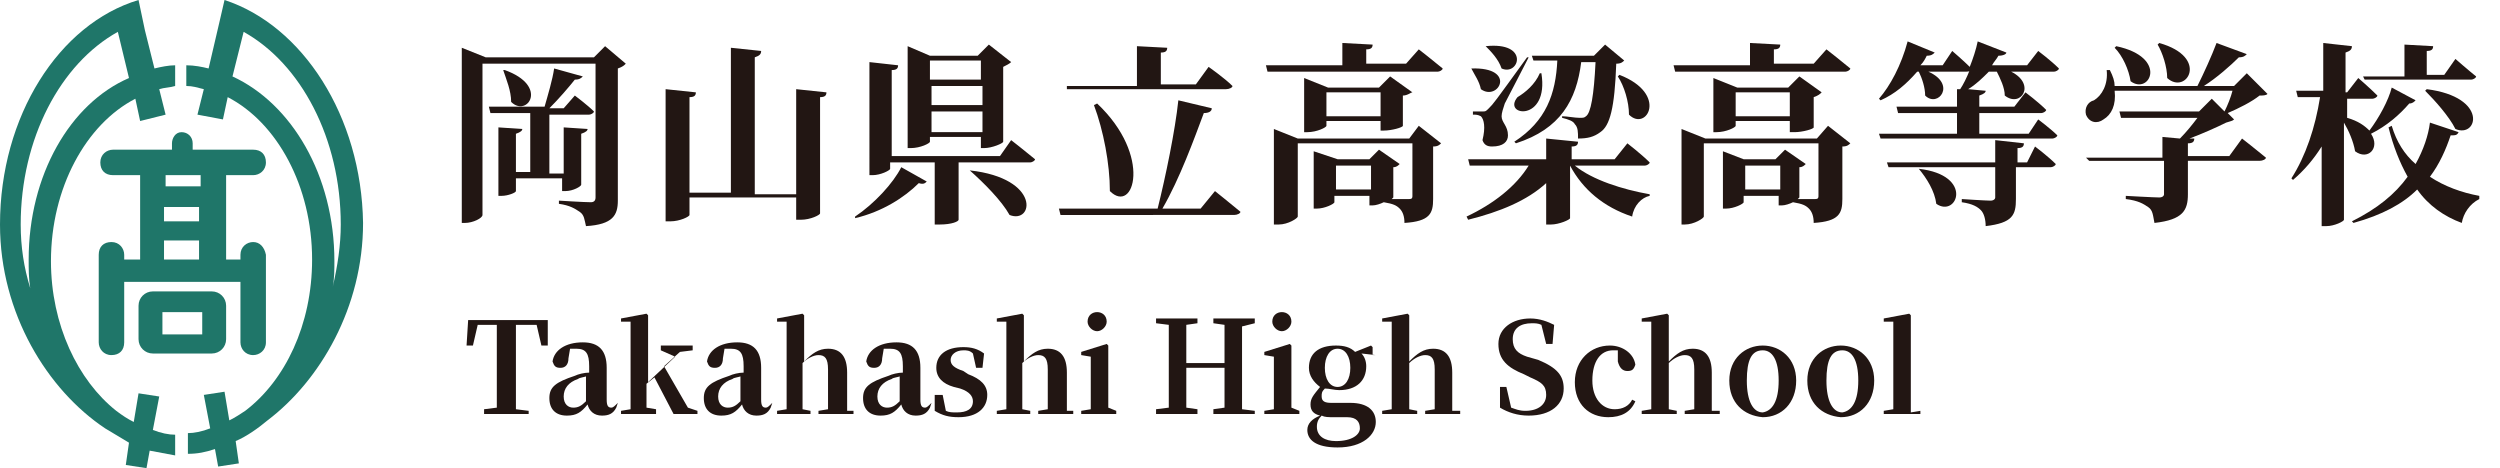
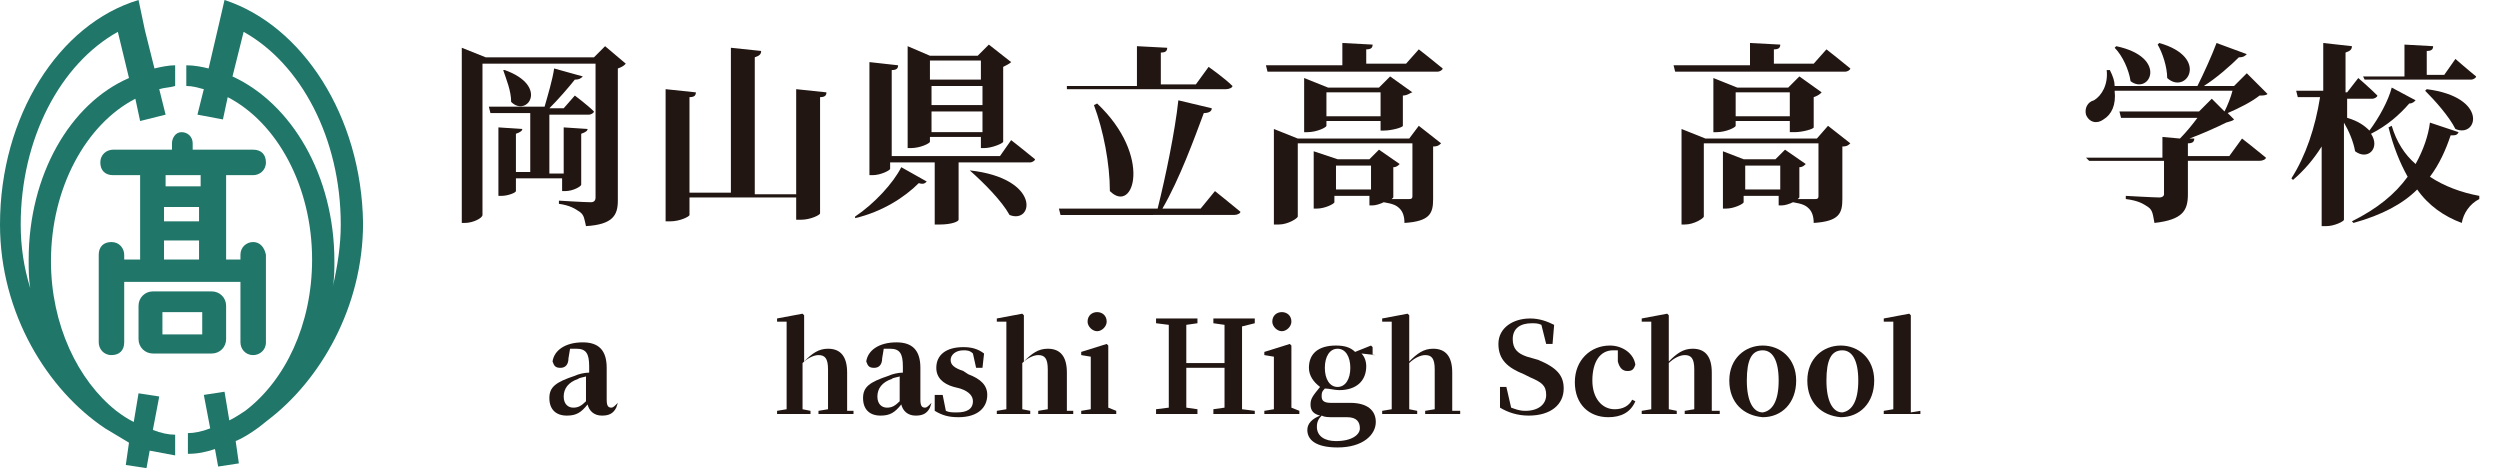
<svg xmlns="http://www.w3.org/2000/svg" version="1.1" x="0px" y="0px" viewBox="0 0 157 29.4" style="enable-background:new 0 0 157 29.4;" xml:space="preserve">
  <style type="text/css">
	.st0{fill:#1F7669;}
	.st1{fill:#221613;}
</style>
  <g id="_レイヤー_2">
    <g id="_左固定メニュー">
      <g>
        <g>
          <g>
            <path class="st0" d="M15.9,15.2c-0.4,0-0.8,0.3-0.8,0.8v0.3h-0.9V11h1.7c0.4,0,0.8-0.3,0.8-0.8s-0.3-0.8-0.8-0.8h-3.8V9       c0-0.4-0.3-0.7-0.7-0.7S10.8,8.7,10.8,9v0.4H7.1c-0.4,0-0.8,0.3-0.8,0.8S6.6,11,7.1,11h1.7v5.3h-1V16c0-0.4-0.3-0.8-0.8-0.8       S6.2,15.5,6.2,16v5.5c0,0.4,0.3,0.8,0.8,0.8s0.8-0.3,0.8-0.8v-3.8h7.3v3.8c0,0.4,0.3,0.8,0.8,0.8c0.4,0,0.8-0.3,0.8-0.8V16       C16.6,15.5,16.3,15.2,15.9,15.2L15.9,15.2z M10.3,13h2.2v0.9h-2.2V13z M12.6,11v0.7h-2.2V11H12.6z M10.3,15.1h2.2v1.2h-2.2       C10.3,16.3,10.3,15.1,10.3,15.1z" />
            <path class="st0" d="M13.3,18.3H9.6c-0.5,0-0.9,0.4-0.9,0.9v2.1c0,0.5,0.4,0.9,0.9,0.9h3.7c0.5,0,0.9-0.4,0.9-0.9v-2.1       C14.2,18.7,13.8,18.3,13.3,18.3z M12.7,21h-2.5v-1.4h2.5V21z" />
            <path class="st0" d="M9.1,1.9L9.1,1.9L8.7,0C3.7,1.5,0,7.3,0,14.1c0,5.6,3,10.4,6.6,12.8c0.5,0.3,1,0.6,1.5,0.9l-0.2,1.4       l1.3,0.2l0.2-1.1c0.5,0.1,1.1,0.2,1.6,0.3v-1.3c-0.4,0-0.9-0.1-1.4-0.3l0.4-2.1l-1.3-0.2l-0.3,1.8c-0.4-0.2-0.7-0.4-1.1-0.7       c-2.4-1.9-4.1-5.4-4.1-9.4c0-4.6,2.2-8.6,5.3-10.2l0.3,1.4l1.6-0.4L10,5.6c0.3-0.1,0.7-0.1,1-0.2V4.1c-0.4,0-0.9,0.1-1.3,0.2       L9.1,1.9L9.1,1.9z M1.8,16.3c0,0.6,0,1.2,0.1,1.8c-0.4-1.3-0.6-2.6-0.6-4C1.3,8.7,3.8,4,7.4,2l0.7,2.9C4.4,6.5,1.8,11,1.8,16.3       z" />
            <path class="st0" d="M14.1,0l-0.3,1.3l0,0l-0.7,3c-0.4-0.1-0.9-0.2-1.4-0.2v1.3c0.4,0,0.7,0.1,1.1,0.2l-0.4,1.6L14,7.5l0.3-1.4       c3.1,1.6,5.3,5.6,5.3,10.2c0,4.1-1.7,7.6-4.2,9.5c-0.3,0.2-0.6,0.4-1,0.6l-0.3-1.8l-1.3,0.2l0.4,2.1c-0.5,0.2-1,0.3-1.4,0.3       v1.3c0.6,0,1.1-0.1,1.7-0.3l0.2,1.1l1.3-0.2l-0.2-1.4c0.7-0.3,1.4-0.8,2-1.3c3.3-2.5,6-7.1,6-12.4C22.7,7.3,19,1.6,14.1,0z        M14.6,4.8L15.3,2c3.6,2,6.1,6.7,6.1,12.1c0,1.3-0.2,2.6-0.5,3.9c0.1-0.5,0.1-1.1,0.1-1.6C21,11,18.3,6.5,14.6,4.8L14.6,4.8z" />
          </g>
        </g>
      </g>
    </g>
  </g>
  <g id="左固定メニュー">
    <g>
      <path class="st1" d="M39.3,4c-0.1,0.1-0.2,0.2-0.5,0.3v8.3c0,0.9-0.3,1.5-2,1.6c-0.1-0.4-0.1-0.7-0.4-0.9    c-0.3-0.2-0.6-0.4-1.3-0.5v-0.2c0,0,1.6,0.1,2,0.1c0.2,0,0.3-0.1,0.3-0.3V4h-7.1v9.5c0,0.2-0.6,0.5-1.1,0.5H29v-11l1.5,0.6h6.8    L38,2.9L39.3,4z M32.4,11.2v0.8c0,0.1-0.5,0.3-0.9,0.3h-0.2V8l1.5,0.1c0,0.1-0.1,0.2-0.4,0.3v2.4h0.9V7.1h-2.5l-0.1-0.4h3.5    C34.4,6,34.7,5,34.8,4.3l1.8,0.5C36.5,4.9,36.4,5,36.1,5c-0.4,0.5-1,1.2-1.6,1.8h0.9L36.1,6c0,0,0.8,0.6,1.2,1    c0,0.1-0.2,0.2-0.3,0.2h-2.5v3.7h0.9V8l1.5,0.1c0,0.1-0.1,0.2-0.4,0.3v3.2c0,0.1-0.5,0.4-1,0.4h-0.2v-0.8H32.4z M31.7,4.4    c2.8,1,1.4,3,0.4,2c0-0.7-0.3-1.4-0.5-2L31.7,4.4z" />
      <path class="st1" d="M51.9,5.8c0,0.2-0.1,0.3-0.4,0.3v7.3c0,0.1-0.6,0.4-1.2,0.4H50v-1.4h-6.7v1.1c0,0.1-0.6,0.4-1.2,0.4h-0.3V5.6    l1.9,0.2c0,0.2-0.1,0.3-0.4,0.3v6h2.6V3l1.9,0.2c0,0.2-0.1,0.3-0.4,0.4v8.6H50V5.6L51.9,5.8z" />
      <path class="st1" d="M53.7,13.6c1.2-0.8,2.4-2.1,2.9-3.1l1.6,0.9c-0.1,0.1-0.2,0.2-0.5,0.1c-0.9,0.9-2.3,1.8-4,2.2L53.7,13.6z     M63.5,8.8c0,0,0.9,0.7,1.5,1.2c0,0.1-0.2,0.2-0.3,0.2h-4.5v3.6c0,0.1-0.4,0.3-1.2,0.3h-0.3v-3.9h-2.8v0.4c0,0.1-0.6,0.4-1.1,0.4    h-0.2V3.9l1.8,0.2c0,0.2-0.1,0.3-0.4,0.3v5.4h6.8L63.5,8.8z M58.4,8.9c0,0.1-0.6,0.4-1.2,0.4h-0.2V2.9l1.4,0.6h3l0.7-0.7l1.4,1.1    c-0.1,0.1-0.3,0.2-0.5,0.3v4.7c0,0.1-0.7,0.4-1.2,0.4h-0.2V8.6h-3.2V8.9z M58.4,3.8v1.2h3.2V3.8H58.4z M61.7,6.6V5.4h-3.2v1.2    H61.7z M61.7,8.2V7h-3.2v1.3H61.7z M60.9,10.7c4.5,0.5,4,3.4,2.5,2.8C62.9,12.6,61.8,11.5,60.9,10.7L60.9,10.7z" />
      <path class="st1" d="M76.3,12c0,0,1,0.8,1.6,1.3c0,0.1-0.2,0.2-0.4,0.2H66.6l-0.1-0.4h6.2c0.5-2,1.1-4.9,1.3-6.8l2.1,0.5    c0,0.2-0.2,0.3-0.5,0.3c-0.6,1.6-1.5,4.1-2.6,6h2.4L76.3,12z M67,5.4h4.4V2.9L73.3,3c0,0.2-0.1,0.3-0.4,0.3v2h2.2l0.8-1.1    c0,0,1,0.7,1.5,1.2c0,0.1-0.2,0.2-0.4,0.2h-10L67,5.4z M68.9,6.5c3.5,3.3,2.3,7,0.8,5.5c0-1.7-0.4-3.8-1-5.4L68.9,6.5z" />
      <path class="st1" d="M89.1,3.1c0,0,0.9,0.7,1.5,1.2c0,0.1-0.2,0.2-0.3,0.2H79.6l-0.1-0.4h4.8V2.7l1.9,0.1c0,0.2-0.1,0.3-0.4,0.3    v0.9h2.5L89.1,3.1z M89.1,7.9L90.5,9c-0.1,0.1-0.2,0.2-0.5,0.2v3.3c0,0.9-0.2,1.4-1.8,1.5c0-0.4-0.1-0.7-0.3-0.9    c-0.2-0.2-0.4-0.3-1-0.4v0c-0.2,0.1-0.5,0.2-0.7,0.2h-0.2v-0.6h-2.2v0.4c0,0.1-0.6,0.4-1.1,0.4h-0.2V9.5L84,10h2l0.6-0.6l1.3,0.9    c-0.1,0.1-0.2,0.2-0.4,0.2v1.9c0,0,0,0-0.1,0.1c0.3,0,0.9,0,1.1,0c0.2,0,0.2-0.1,0.2-0.2V9h-7.2v4.6c0,0.1-0.6,0.5-1.2,0.5H80v-6    l1.5,0.6h7L89.1,7.9z M86.7,8.2V7.6h-3.4v0.3c0,0.1-0.6,0.4-1.2,0.4h-0.2V4.9l1.5,0.6h3.2l0.7-0.7l1.4,1C88.6,5.8,88.4,6,88.1,6    v1.9c0,0.1-0.7,0.3-1.2,0.3H86.7z M86.7,7.3V5.8h-3.4v1.5H86.7z M86.1,11.9v-1.5h-2.2v1.5H86.1z" />
-       <path class="st1" d="M98.9,10.4c1.1,0.9,3,1.5,4.7,1.8l0,0.1c-0.5,0.1-1,0.6-1.1,1.3c-1.8-0.6-3.1-1.7-3.9-3.2h0v3.3    c0,0.1-0.7,0.4-1.2,0.4h-0.3v-2.6c-1.2,1.1-2.9,1.8-4.9,2.3l-0.1-0.2c1.7-0.8,3.1-1.9,3.9-3.2h-3.7L92.2,10h4.9V8.7l2,0.2    c0,0.2-0.1,0.3-0.4,0.3V10h2.7l0.8-1c0,0,0.9,0.7,1.4,1.2c0,0.1-0.2,0.2-0.3,0.2H98.9z M92.4,4.3c2.9-0.1,1.7,2.1,0.6,1.3    C92.9,5.1,92.6,4.7,92.4,4.3L92.4,4.3z M93.1,7c0.2,0,0.2,0,0.4-0.2c0.3-0.3,0.3-0.3,2.4-3.2L96,3.6c-0.4,0.8-1.3,2.5-1.5,2.9    c-0.1,0.3-0.2,0.6-0.2,0.8c0,0.4,0.4,0.6,0.4,1.2c0,0.4-0.3,0.7-1,0.7c-0.3,0-0.5-0.1-0.6-0.4C93.3,8,93.2,7.5,93,7.3    c-0.2-0.1-0.3-0.1-0.5-0.1V7H93.1z M93.3,2.9c2.8-0.3,2.1,1.9,1,1.4C94.1,3.7,93.6,3.2,93.3,2.9L93.3,2.9z M96.8,4.6    c0.5,3.1-2.5,2.7-1.5,1.5c0.5-0.3,1.1-0.8,1.4-1.5L96.8,4.6z M96.3,3.8l-0.1-0.3h3.9l0.7-0.7l1.2,1c-0.1,0.1-0.2,0.2-0.5,0.2    c-0.1,2.8-0.4,3.9-1,4.3c-0.4,0.3-0.8,0.4-1.4,0.4c0-0.4,0-0.7-0.2-0.9c-0.1-0.2-0.4-0.3-0.8-0.4V7.3c0.3,0,0.8,0.1,1.1,0.1    c0.2,0,0.3,0,0.4-0.1c0.3-0.2,0.5-1.3,0.6-3.4h-0.9C99,6.3,98,8.1,95.2,9l-0.1-0.1c2-1.3,2.6-3,2.7-5.1H96.3z M101.7,4.7    c3.1,1.2,1.7,3.6,0.6,2.5c0-0.8-0.3-1.8-0.7-2.4L101.7,4.7z" />
      <path class="st1" d="M114.7,3.1c0,0,0.9,0.7,1.5,1.2c0,0.1-0.2,0.2-0.3,0.2h-10.7l-0.1-0.4h4.8V2.7l1.9,0.1c0,0.2-0.1,0.3-0.4,0.3    v0.9h2.5L114.7,3.1z M114.8,7.9l1.4,1.1c-0.1,0.1-0.2,0.2-0.5,0.2v3.3c0,0.9-0.2,1.4-1.8,1.5c0-0.4-0.1-0.7-0.3-0.9    c-0.2-0.2-0.4-0.3-1-0.4v0c-0.2,0.1-0.5,0.2-0.7,0.2h-0.2v-0.6h-2.2v0.4c0,0.1-0.6,0.4-1.1,0.4h-0.2V9.5l1.3,0.5h2l0.6-0.6    l1.3,0.9c-0.1,0.1-0.2,0.2-0.4,0.2v1.9c0,0,0,0-0.1,0.1c0.3,0,0.9,0,1.1,0c0.2,0,0.2-0.1,0.2-0.2V9h-7.2v4.6    c0,0.1-0.6,0.5-1.2,0.5h-0.2v-6l1.5,0.6h7L114.8,7.9z M112.4,8.2V7.6H109v0.3c0,0.1-0.6,0.4-1.2,0.4h-0.2V4.9l1.5,0.6h3.2l0.7-0.7    l1.4,1c-0.1,0.1-0.2,0.2-0.5,0.3v1.9c0,0.1-0.7,0.3-1.2,0.3H112.4z M112.4,7.3V5.8H109v1.5H112.4z M111.8,11.9v-1.5h-2.2v1.5    H111.8z" />
-       <path class="st1" d="M128,7.5c0,0,0.8,0.6,1.2,1c0,0.1-0.2,0.2-0.3,0.2h-10.8L118,8.4h4.9V7.1h-3.7l-0.1-0.4h3.8V5.6l0.2,0    c0.2-0.3,0.4-0.7,0.6-1.2c0,0.1-0.1,0.1-0.3,0.1h-2.3c1.8,0.8,0.6,2.3-0.2,1.5c0-0.5-0.2-1.1-0.4-1.5h-0.1    c-0.7,0.8-1.4,1.4-2.3,1.8l-0.1-0.1c0.7-0.8,1.4-2.1,1.8-3.6l1.7,0.7c-0.1,0.1-0.2,0.2-0.5,0.2c-0.1,0.2-0.2,0.4-0.4,0.6h1.4    l0.6-0.9c0,0,0.7,0.6,1.1,1c0.2-0.5,0.4-1.1,0.5-1.6l1.8,0.7c0,0.1-0.2,0.2-0.5,0.2c-0.1,0.2-0.3,0.4-0.4,0.6h2.2l0.7-0.9    c0,0,0.8,0.6,1.3,1.1c0,0.1-0.2,0.2-0.3,0.2h-2.7c1.6,0.8,0.6,2.3-0.4,1.5c0-0.5-0.3-1.1-0.5-1.5h-0.5c-0.4,0.4-0.8,0.8-1.3,1.1    l1.1,0.1c0,0.1-0.1,0.2-0.4,0.3v0.7h2.2l0.7-0.9c0,0,0.8,0.6,1.3,1.1c0,0.1-0.2,0.2-0.3,0.2h-3.9v1.3h3.1L128,7.5z M127.8,9.2    c0,0,0.8,0.6,1.3,1.1c0,0.1-0.2,0.2-0.3,0.2h-2.2v2c0,1-0.2,1.5-1.9,1.7c0-0.4-0.1-0.8-0.3-1c-0.2-0.2-0.5-0.4-1.2-0.5v-0.2    c0,0,1.5,0.1,1.8,0.1c0.2,0,0.3-0.1,0.3-0.2v-1.9h-6.7l-0.1-0.3h6.8V8.8l1.8,0.2c0,0.2-0.1,0.3-0.4,0.3v0.9h0.6L127.8,9.2z     M120.5,10.6c3.5,0.4,2.4,3.1,1.1,2.2C121.5,12,121,11.2,120.5,10.6L120.5,10.6z" />
      <path class="st1" d="M142.4,5.9C142.3,6,142.1,6,141.9,6c-0.5,0.4-1.3,0.8-2,1.1l0.4,0.4c-0.1,0.1-0.2,0.1-0.5,0.2    c-0.6,0.3-1.5,0.7-2.3,1l0.3,0c0,0.2-0.1,0.3-0.4,0.3v0.8h2.6l0.8-1.1c0,0,0.9,0.7,1.5,1.2c0,0.1-0.2,0.2-0.4,0.2h-4.5v2.1    c0,1-0.3,1.6-2.1,1.8c-0.1-0.5-0.1-0.8-0.4-1c-0.3-0.2-0.6-0.4-1.4-0.5v-0.2c0,0,1.8,0.1,2.1,0.1c0.2,0,0.3-0.1,0.3-0.2v-2.1h-4.7    L131,9.9h4.8V8.6l1.1,0.1c0.4-0.4,0.8-0.9,1.1-1.3h-4.8L133.1,7h5l0.8-0.8l0.8,0.8c0.2-0.4,0.4-0.9,0.5-1.3h-7.4    c0.1,0.9-0.2,1.5-0.7,1.8c-0.4,0.3-0.9,0.2-1.1-0.3c-0.1-0.4,0.1-0.8,0.5-0.9c0.5-0.3,0.9-1,0.8-1.9l0.2,0c0.2,0.4,0.3,0.7,0.3,1    h5.2c0.4-0.8,0.9-1.9,1.2-2.7l1.9,0.7c-0.1,0.1-0.2,0.2-0.5,0.2c-0.5,0.5-1.4,1.3-2.2,1.8h1.9l0.8-0.8L142.4,5.9z M132.9,2.9    c3.3,0.7,2.1,3.1,0.9,2.2c-0.1-0.7-0.5-1.6-1-2.1L132.9,2.9z M135.6,2.7c3.2,0.9,1.7,3.3,0.5,2.2c0-0.7-0.3-1.6-0.6-2.1L135.6,2.7    z" />
      <path class="st1" d="M151.7,6.3c-0.1,0.1-0.2,0.2-0.4,0.2c-0.6,0.7-1.4,1.4-2.4,1.9c0.6,0.9-0.2,1.7-1,1.1    c-0.1-0.6-0.4-1.3-0.7-1.8v6.1c0,0.1-0.6,0.4-1.1,0.4h-0.3V9.2c-0.5,0.8-1.1,1.5-1.8,2.1l-0.1-0.1c0.9-1.4,1.5-3.2,1.8-5.1h-1.4    l-0.1-0.4h1.7v-3l1.8,0.2c0,0.2-0.1,0.3-0.4,0.4v2.5h0.1l0.7-0.9c0,0,0.7,0.6,1.2,1.1c0,0.1-0.2,0.2-0.3,0.2h-1.6v1.2    c0.7,0.2,1.1,0.5,1.4,0.8c0.6-0.8,1.2-1.9,1.4-2.7L151.7,6.3z M154.4,8.3c-0.1,0.2-0.2,0.2-0.5,0.2c-0.3,0.9-0.7,1.8-1.3,2.6    c0.9,0.6,2,1,3.1,1.2l0,0.2c-0.6,0.3-1,0.9-1.1,1.5c-1.1-0.4-2.1-1.1-2.8-2.1c-0.9,0.9-2.2,1.6-4,2.1l-0.1-0.1    c1.6-0.8,2.7-1.7,3.5-2.8c-0.5-0.9-0.9-1.9-1.2-3.1l0.2-0.1c0.3,1,0.8,1.8,1.5,2.4c0.5-0.9,0.8-1.8,0.9-2.6L154.4,8.3z M148.4,4.8    h2.6v-2l1.8,0.1c0,0.2-0.1,0.3-0.4,0.3v1.5h1.1l0.7-1c0,0,0.8,0.7,1.3,1.1c0,0.1-0.2,0.2-0.3,0.2h-6.7L148.4,4.8z M152.4,5.6    c3.9,0.5,3.2,3.1,1.8,2.5c-0.4-0.8-1.3-1.8-1.9-2.4L152.4,5.6z" />
    </g>
    <g>
-       <path class="st1" d="M32.4,20.5c0,0.8,0,1.6,0,2.4v0.4c0,0.8,0,1.6,0,2.4l0.8,0.1V26h-2.8v-0.3l0.8-0.1c0-0.8,0-1.6,0-2.4v-0.4    c0-0.8,0-1.6,0-2.4H30l-0.3,1.3h-0.4l0.1-1.6h5l0,1.6H34l-0.3-1.3H32.4z" />
      <path class="st1" d="M38.7,25.6c-0.2,0.4-0.5,0.5-0.9,0.5c-0.5,0-0.8-0.3-0.9-0.7c-0.4,0.5-0.7,0.7-1.3,0.7    c-0.7,0-1.1-0.4-1.1-1.1c0-0.7,0.4-1,1.6-1.4c0.2-0.1,0.6-0.2,0.9-0.2V23c0-0.8-0.2-1.1-0.8-1.1c-0.1,0-0.3,0-0.4,0l-0.1,0.6    c0,0.4-0.2,0.6-0.5,0.6c-0.3,0-0.4-0.1-0.5-0.4c0.1-0.7,0.8-1.2,1.9-1.2c1,0,1.5,0.5,1.5,1.6v2c0,0.4,0.1,0.5,0.3,0.5    c0.1,0,0.2-0.1,0.4-0.3L38.7,25.6z M36.9,23.6c-0.2,0.1-0.5,0.1-0.6,0.2c-0.6,0.2-0.9,0.6-0.9,1.1c0,0.5,0.3,0.7,0.6,0.7    c0.3,0,0.5-0.1,0.8-0.4V23.6z" />
-       <path class="st1" d="M43.8,25.8V26h-1.5l-1.2-2.3l-0.5,0.4c0,0.5,0,1.1,0,1.5l0.6,0.1V26H39v-0.2l0.6-0.1c0-0.5,0-1.1,0-1.5v-4    l-0.6,0v-0.2l1.6-0.3l0.1,0.1l0,1.3v2.9l1.7-1.6L41.5,22v-0.3h2V22l-0.8,0.1l-1,0.9l1.5,2.6L43.8,25.8z" />
-       <path class="st1" d="M48.4,25.6c-0.2,0.4-0.5,0.5-0.9,0.5c-0.5,0-0.8-0.3-0.9-0.7c-0.4,0.5-0.7,0.7-1.3,0.7    c-0.7,0-1.1-0.4-1.1-1.1c0-0.7,0.4-1,1.6-1.4c0.2-0.1,0.6-0.2,0.9-0.2V23c0-0.8-0.2-1.1-0.8-1.1c-0.1,0-0.3,0-0.4,0l-0.1,0.6    c0,0.4-0.2,0.6-0.5,0.6c-0.3,0-0.4-0.1-0.5-0.4c0.1-0.7,0.8-1.2,1.9-1.2c1,0,1.5,0.5,1.5,1.6v2c0,0.4,0.1,0.5,0.3,0.5    c0.1,0,0.2-0.1,0.4-0.3L48.4,25.6z M46.6,23.6c-0.2,0.1-0.5,0.1-0.6,0.2c-0.6,0.2-0.9,0.6-0.9,1.1c0,0.5,0.3,0.7,0.6,0.7    c0.3,0,0.5-0.1,0.8-0.4V23.6z" />
      <path class="st1" d="M53.6,25.8V26h-2.2v-0.2l0.6-0.1c0-0.4,0-1.1,0-1.5v-1c0-0.7-0.2-0.9-0.6-0.9c-0.3,0-0.7,0.2-1,0.5v1.4    c0,0.4,0,1.1,0,1.5l0.5,0.1V26h-2.1v-0.2l0.6-0.1c0-0.5,0-1.1,0-1.5v-4l-0.6,0v-0.2l1.6-0.3l0.1,0.1l0,1.3v1.6    c0.5-0.5,0.9-0.8,1.5-0.8c0.8,0,1.2,0.5,1.2,1.5v0.9c0,0.5,0,1.1,0,1.5L53.6,25.8z" />
      <path class="st1" d="M58.4,25.6c-0.2,0.4-0.5,0.5-0.9,0.5c-0.5,0-0.8-0.3-0.9-0.7c-0.4,0.5-0.7,0.7-1.3,0.7    c-0.7,0-1.1-0.4-1.1-1.1c0-0.7,0.4-1,1.6-1.4c0.2-0.1,0.6-0.2,0.9-0.2V23c0-0.8-0.2-1.1-0.8-1.1c-0.1,0-0.3,0-0.4,0l-0.1,0.6    c0,0.4-0.2,0.6-0.5,0.6c-0.3,0-0.4-0.1-0.5-0.4c0.1-0.7,0.8-1.2,1.9-1.2c1,0,1.5,0.5,1.5,1.6v2c0,0.4,0.1,0.5,0.3,0.5    c0.1,0,0.2-0.1,0.4-0.3L58.4,25.6z M56.6,23.6c-0.2,0.1-0.5,0.1-0.6,0.2c-0.6,0.2-0.9,0.6-0.9,1.1c0,0.5,0.3,0.7,0.6,0.7    c0.3,0,0.5-0.1,0.8-0.4V23.6z" />
      <path class="st1" d="M60.8,23.5c0.8,0.3,1.2,0.7,1.2,1.3c0,0.8-0.6,1.4-1.8,1.4c-0.6,0-1-0.1-1.5-0.4l0-1h0.5l0.2,1    c0.2,0.1,0.4,0.1,0.7,0.1c0.6,0,1-0.2,1-0.7c0-0.3-0.2-0.6-0.8-0.8l-0.4-0.1c-0.7-0.2-1.1-0.6-1.1-1.2c0-0.8,0.6-1.3,1.7-1.3    c0.5,0,0.9,0.1,1.3,0.4l-0.1,0.9h-0.4l-0.2-0.9C60.9,22,60.7,22,60.5,22c-0.5,0-0.8,0.3-0.8,0.6c0,0.3,0.2,0.5,0.8,0.7L60.8,23.5z    " />
      <path class="st1" d="M67.4,25.8V26h-2.2v-0.2l0.6-0.1c0-0.4,0-1.1,0-1.5v-1c0-0.7-0.2-0.9-0.6-0.9c-0.3,0-0.7,0.2-1,0.5v1.4    c0,0.4,0,1.1,0,1.5l0.5,0.1V26h-2.1v-0.2l0.6-0.1c0-0.5,0-1.1,0-1.5v-4l-0.6,0v-0.2l1.6-0.3l0.1,0.1l0,1.3v1.6    c0.5-0.5,0.9-0.8,1.5-0.8c0.8,0,1.2,0.5,1.2,1.5v0.9c0,0.5,0,1.1,0,1.5L67.4,25.8z" />
      <path class="st1" d="M70.1,25.8V26h-2.2v-0.2l0.6-0.1c0-0.5,0-1.1,0-1.5v-0.6c0-0.5,0-0.8,0-1.2l-0.6-0.1v-0.2l1.6-0.5l0.1,0.1    l0,1.2v1.2c0,0.4,0,1.1,0,1.5L70.1,25.8z M68.3,20.2c0-0.4,0.3-0.6,0.6-0.6s0.6,0.2,0.6,0.6c0,0.3-0.3,0.6-0.6,0.6    S68.3,20.5,68.3,20.2z" />
      <path class="st1" d="M78,20.5c0,0.8,0,1.6,0,2.4v0.4c0,0.8,0,1.6,0,2.4l0.8,0.1V26h-2.6v-0.3l0.7-0.1c0-0.8,0-1.6,0-2.5h-2.4    c0,0.9,0,1.7,0,2.5l0.7,0.1V26h-2.6v-0.3l0.8-0.1c0-0.8,0-1.6,0-2.4v-0.4c0-0.8,0-1.6,0-2.4l-0.8-0.1v-0.3h2.6v0.3l-0.7,0.1    c0,0.8,0,1.6,0,2.4h2.4c0-0.8,0-1.6,0-2.4l-0.7-0.1v-0.3h2.6v0.3L78,20.5z" />
      <path class="st1" d="M81.6,25.8V26h-2.2v-0.2l0.6-0.1c0-0.5,0-1.1,0-1.5v-0.6c0-0.5,0-0.8,0-1.2l-0.6-0.1v-0.2l1.6-0.5l0.1,0.1    l0,1.2v1.2c0,0.4,0,1.1,0,1.5L81.6,25.8z M79.9,20.2c0-0.4,0.3-0.6,0.6-0.6s0.6,0.2,0.6,0.6c0,0.3-0.3,0.6-0.6,0.6    S79.9,20.5,79.9,20.2z" />
      <path class="st1" d="M86.4,22.3l-0.9-0.1c0.2,0.2,0.3,0.5,0.3,0.8c0,0.9-0.6,1.5-1.7,1.5c-0.3,0-0.6-0.1-0.9-0.1    C83,24.6,83,24.7,83,24.9c0,0.3,0.2,0.4,0.6,0.4h1.2c1.1,0,1.6,0.5,1.6,1.2c0,0.8-0.8,1.6-2.4,1.6c-1.4,0-1.9-0.5-1.9-1.1    c0-0.4,0.3-0.7,0.8-0.9c-0.4-0.1-0.6-0.3-0.6-0.7s0.2-0.6,0.6-1.1c-0.4-0.3-0.7-0.7-0.7-1.2c0-0.9,0.6-1.4,1.7-1.4    c0.5,0,0.9,0.1,1.2,0.4l1-0.4l0.1,0.1V22.3z M83.8,26.2c-0.4,0-0.6,0-0.8-0.1c-0.2,0.2-0.3,0.4-0.3,0.7c0,0.6,0.5,0.9,1.2,0.9    c1,0,1.5-0.4,1.5-0.8c0-0.4-0.2-0.7-0.8-0.7H83.8z M84.8,23.1c0-0.7-0.3-1.2-0.8-1.2c-0.5,0-0.8,0.5-0.8,1.2    c0,0.7,0.3,1.2,0.8,1.2C84.5,24.3,84.8,23.8,84.8,23.1z" />
      <path class="st1" d="M91.7,25.8V26h-2.2v-0.2l0.6-0.1c0-0.4,0-1.1,0-1.5v-1c0-0.7-0.2-0.9-0.6-0.9c-0.3,0-0.7,0.2-1,0.5v1.4    c0,0.4,0,1.1,0,1.5l0.5,0.1V26h-2.2v-0.2l0.6-0.1c0-0.5,0-1.1,0-1.5v-4l-0.6,0v-0.2l1.6-0.3l0.1,0.1l0,1.3v1.6    c0.5-0.5,0.9-0.8,1.5-0.8c0.8,0,1.2,0.5,1.2,1.5v0.9c0,0.5,0,1.1,0,1.5L91.7,25.8z" />
      <path class="st1" d="M96.6,22.6c1.2,0.5,1.6,1,1.6,1.8c0,1-0.8,1.7-2.2,1.7c-0.7,0-1.3-0.2-1.8-0.5l0-1.3h0.4l0.3,1.3    c0.3,0.1,0.5,0.2,0.9,0.2c0.8,0,1.3-0.4,1.3-1c0-0.6-0.3-0.8-1-1.1l-0.4-0.2c-1-0.4-1.6-0.9-1.6-1.9c0-1,0.9-1.6,2-1.6    c0.6,0,1.1,0.2,1.5,0.4l-0.1,1.2h-0.4l-0.3-1.2c-0.2-0.1-0.4-0.1-0.6-0.1c-0.7,0-1.2,0.3-1.2,1c0,0.6,0.3,0.9,0.9,1.1L96.6,22.6z" />
      <path class="st1" d="M101.6,22c-0.1,0-0.2,0-0.3,0c-0.8,0-1.3,0.7-1.3,1.9c0,1.1,0.6,1.8,1.4,1.8c0.5,0,0.9-0.2,1.1-0.6l0.2,0.1    c-0.3,0.7-0.9,1-1.7,1c-1.2,0-2.1-0.8-2.1-2.2c0-1.4,1-2.3,2.2-2.3c0.8,0,1.5,0.5,1.6,1.2c-0.1,0.3-0.2,0.4-0.5,0.4    c-0.3,0-0.5-0.2-0.6-0.6L101.6,22z" />
      <path class="st1" d="M108,25.8V26h-2.2v-0.2l0.6-0.1c0-0.4,0-1.1,0-1.5v-1c0-0.7-0.2-0.9-0.6-0.9c-0.3,0-0.7,0.2-1,0.5v1.4    c0,0.4,0,1.1,0,1.5l0.5,0.1V26h-2.2v-0.2l0.6-0.1c0-0.5,0-1.1,0-1.5v-4l-0.6,0v-0.2l1.6-0.3l0.1,0.1l0,1.3v1.6    c0.5-0.5,0.9-0.8,1.5-0.8c0.8,0,1.2,0.5,1.2,1.5v0.9c0,0.5,0,1.1,0,1.5L108,25.8z" />
      <path class="st1" d="M108.6,23.9c0-1.4,1-2.2,2.1-2.2c1.1,0,2.1,0.8,2.1,2.2c0,1.4-0.9,2.3-2.1,2.3    C109.5,26.1,108.6,25.3,108.6,23.9z M111.7,23.9c0-1.3-0.4-1.9-1-1.9c-0.7,0-1,0.6-1,1.9c0,1.3,0.4,2,1,2    C111.3,25.8,111.7,25.2,111.7,23.9z" />
      <path class="st1" d="M113.5,23.9c0-1.4,1-2.2,2.1-2.2c1.1,0,2.1,0.8,2.1,2.2c0,1.4-0.9,2.3-2.1,2.3    C114.4,26.1,113.5,25.3,113.5,23.9z M116.7,23.9c0-1.3-0.4-1.9-1-1.9c-0.7,0-1,0.6-1,1.9c0,1.3,0.4,2,1,2    C116.3,25.8,116.7,25.2,116.7,23.9z" />
      <path class="st1" d="M120.6,25.8V26h-2.3v-0.2l0.6-0.1c0-0.5,0-1,0-1.5v-4l-0.6,0v-0.2l1.6-0.3l0.1,0.1l0,1.3v3.3c0,0.5,0,1,0,1.5    L120.6,25.8z" />
    </g>
  </g>
</svg>